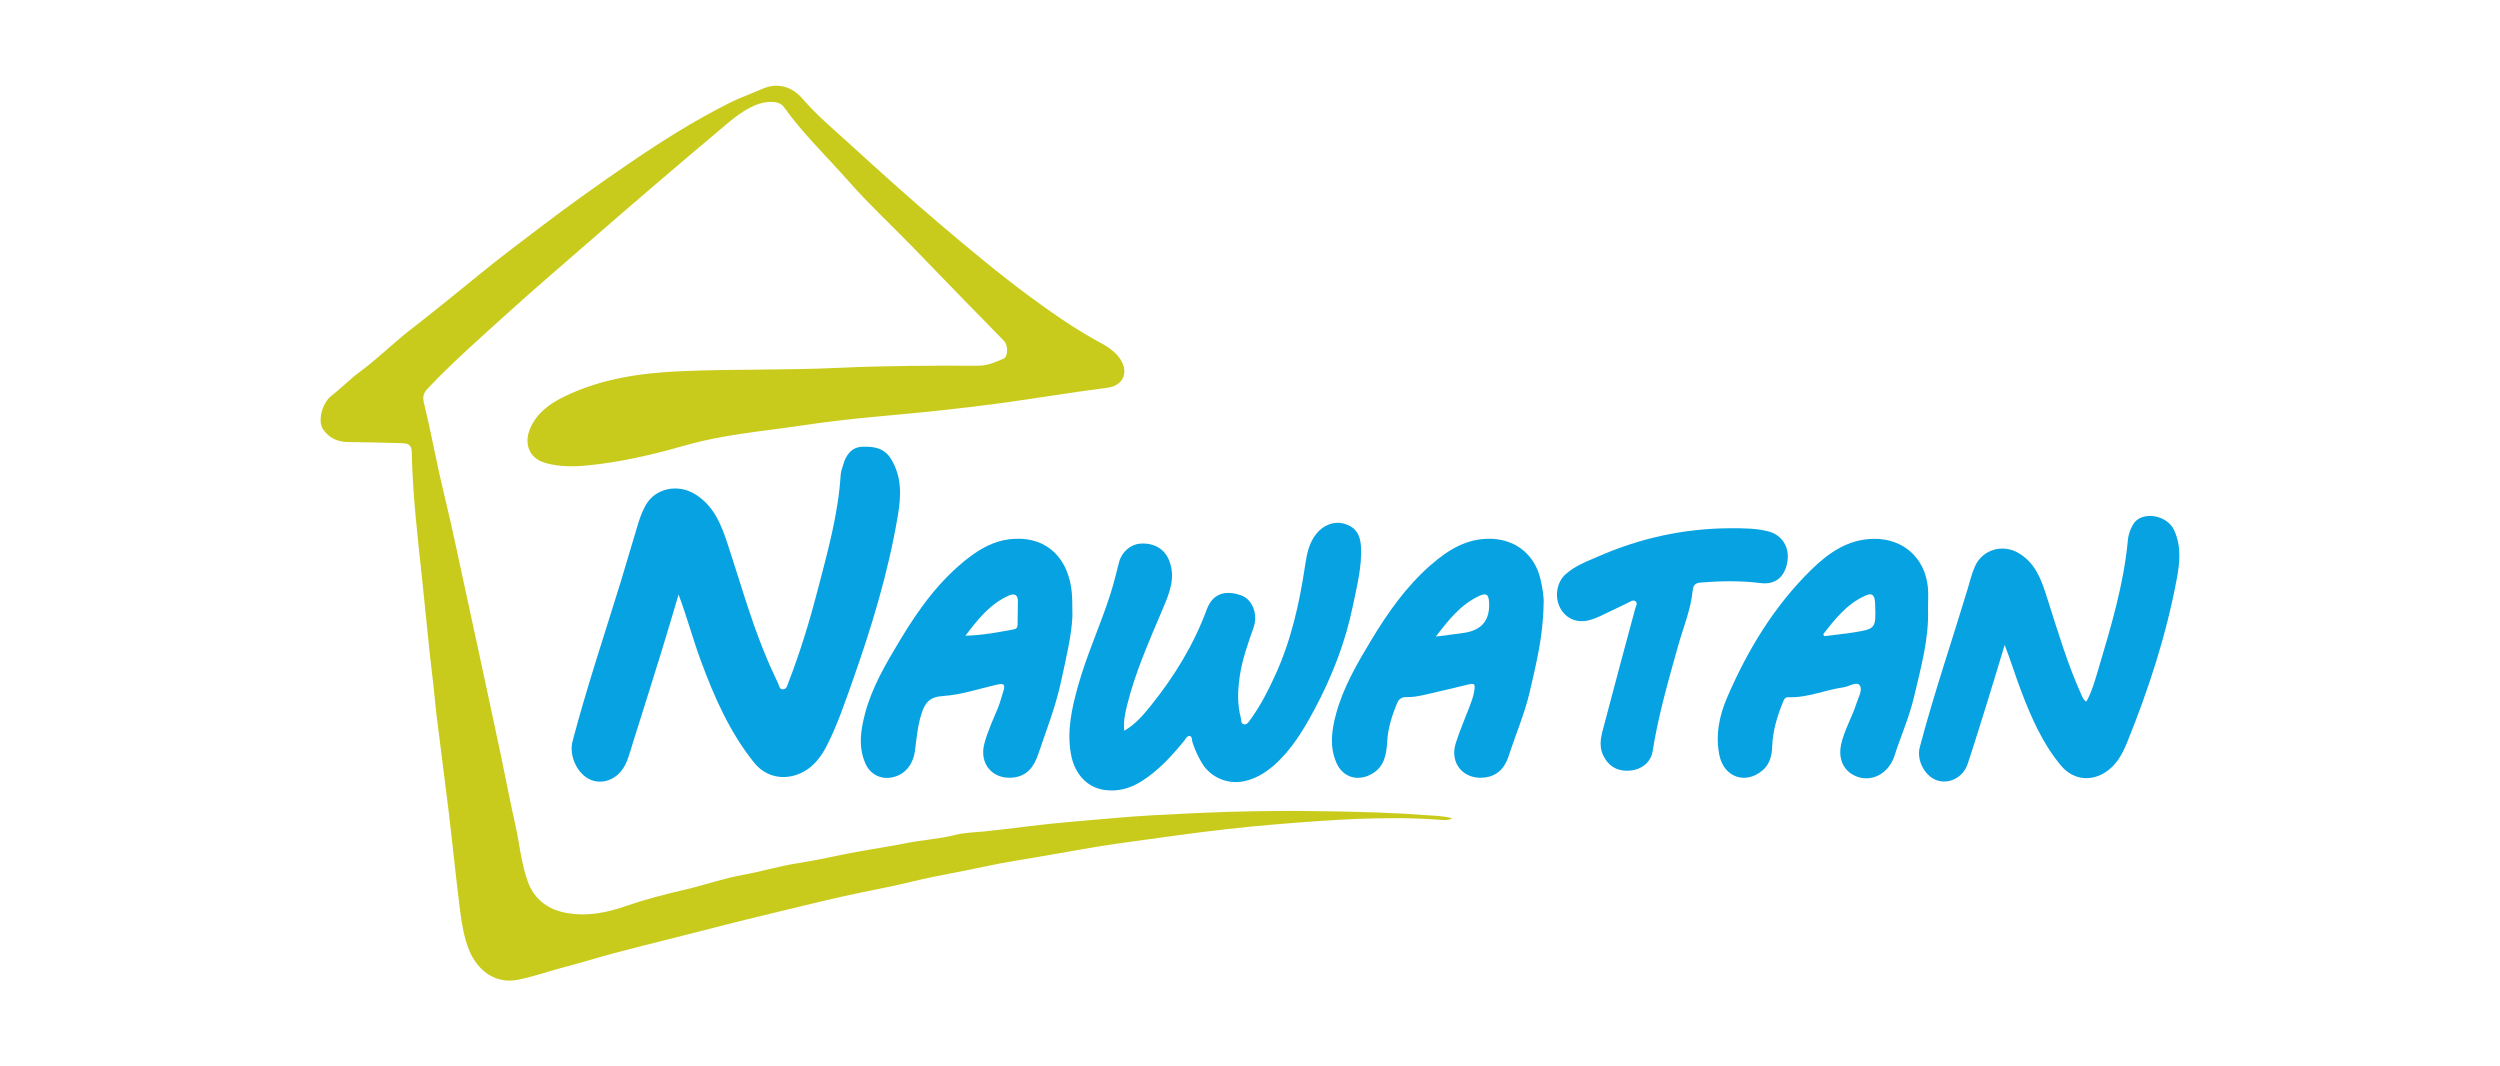
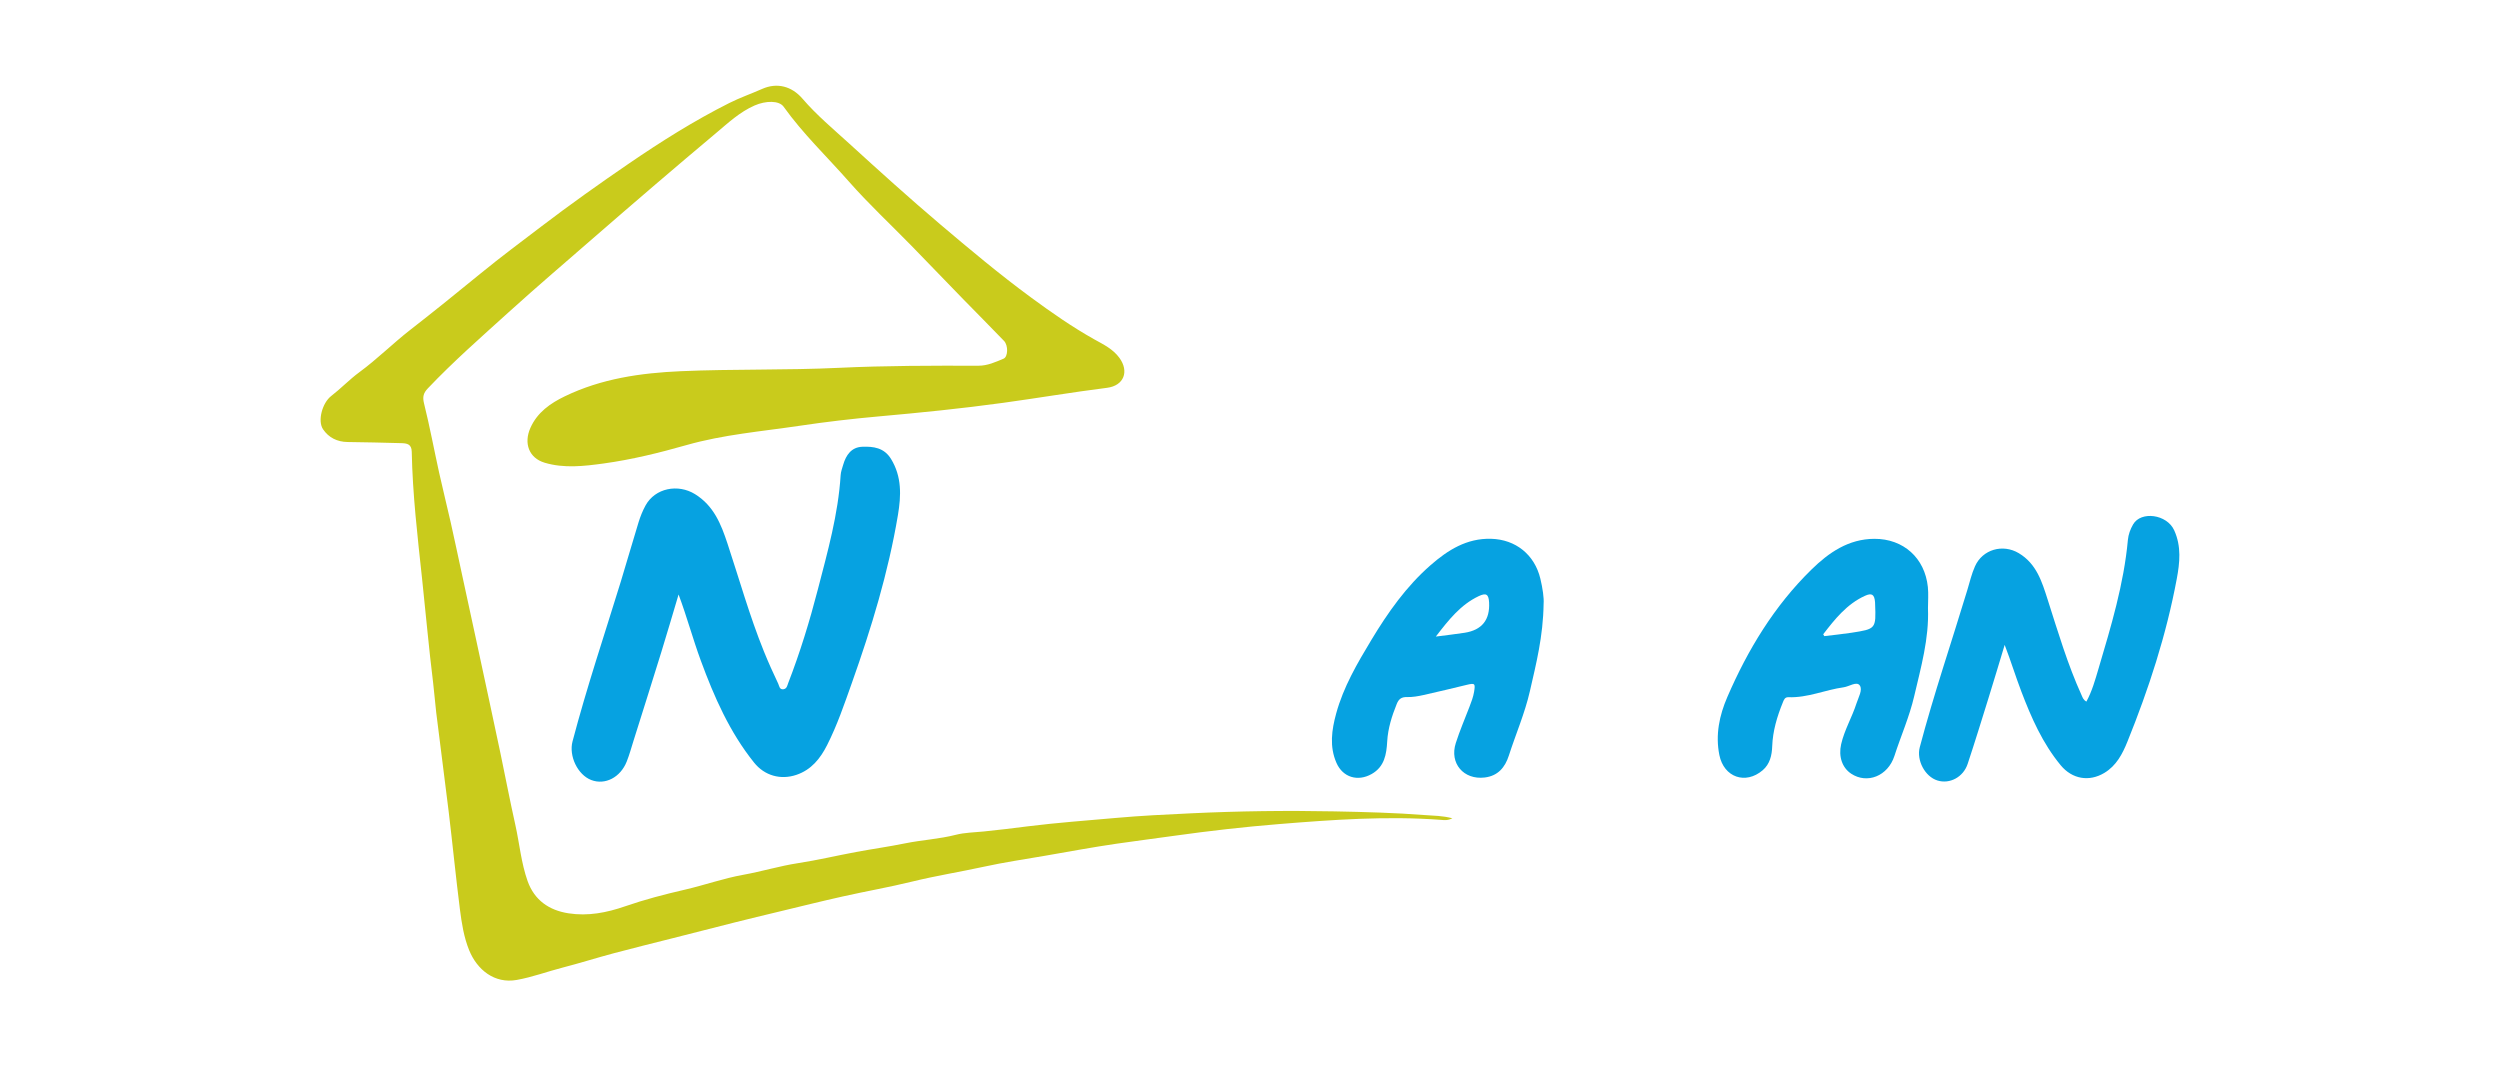
<svg xmlns="http://www.w3.org/2000/svg" width="211" height="90" viewBox="0 0 211 90" fill="none">
  <path d="M122.573 69.067C122.181 69.263 121.901 69.218 121.64 69.198C117.046 68.852 112.466 69.186 107.894 69.557C104.976 69.795 102.064 70.126 99.16 70.533C97.526 70.761 95.886 70.971 94.252 71.207C92.234 71.5 90.228 71.875 88.217 72.223C86.485 72.522 84.743 72.778 83.028 73.154C81.02 73.592 78.99 73.914 76.992 74.404C75.055 74.88 73.085 75.222 71.139 75.659C69.339 76.061 67.55 76.507 65.756 76.939C64.503 77.24 63.25 77.542 61.999 77.856C60.258 78.293 58.52 78.741 56.781 79.183C55.129 79.603 53.471 80.008 51.824 80.448C50.372 80.835 48.937 81.29 47.481 81.666C46.187 81.999 44.934 82.471 43.61 82.707C41.733 83.043 40.267 81.846 39.597 80.2C39.147 79.089 38.966 77.917 38.817 76.748C38.469 74.001 38.199 71.245 37.868 68.495C37.532 65.702 37.153 62.914 36.815 60.121C36.714 59.292 36.66 58.459 36.556 57.627C36.193 54.702 35.937 51.763 35.622 48.832C35.239 45.27 34.821 41.711 34.751 38.123C34.739 37.469 34.33 37.416 33.876 37.402C32.361 37.357 30.846 37.328 29.33 37.306C28.454 37.293 27.74 36.934 27.264 36.229C26.788 35.522 27.198 34.005 27.957 33.42C28.779 32.786 29.503 32.021 30.332 31.413C31.836 30.31 33.149 28.99 34.617 27.847C36.632 26.279 38.617 24.673 40.593 23.057C42.258 21.695 43.984 20.412 45.695 19.108C48.105 17.271 50.575 15.517 53.076 13.806C55.799 11.943 58.583 10.19 61.537 8.702C62.45 8.243 63.404 7.914 64.329 7.503C65.567 6.956 66.809 7.257 67.733 8.332C68.93 9.725 70.335 10.895 71.682 12.123C74.205 14.422 76.737 16.715 79.341 18.922C81.838 21.036 84.344 23.141 86.988 25.084C88.734 26.368 90.498 27.603 92.387 28.658C93.156 29.086 93.933 29.459 94.476 30.201C95.316 31.348 94.862 32.552 93.431 32.732C90.499 33.103 87.585 33.596 84.658 34C81.171 34.481 77.676 34.83 74.174 35.144C71.934 35.344 69.696 35.606 67.471 35.938C64.282 36.412 61.051 36.677 57.936 37.566C55.638 38.221 53.321 38.79 50.96 39.116C49.306 39.344 47.605 39.544 45.968 39.053C44.637 38.653 44.191 37.41 44.766 36.115C45.348 34.802 46.453 34.036 47.671 33.448C50.758 31.955 54.074 31.478 57.464 31.329C61.915 31.135 66.374 31.256 70.823 31.044C74.74 30.858 78.656 30.858 82.574 30.867C83.35 30.869 84.023 30.556 84.704 30.271C85.079 30.114 85.107 29.156 84.742 28.775C83.605 27.589 82.441 26.43 81.296 25.252C79.834 23.75 78.383 22.235 76.919 20.734C75.16 18.932 73.309 17.211 71.647 15.323C69.801 13.227 67.77 11.291 66.138 9.007C65.753 8.468 64.623 8.492 63.685 8.904C62.431 9.454 61.45 10.379 60.433 11.232C57.015 14.098 53.629 17.004 50.263 19.93C47.81 22.063 45.338 24.172 42.928 26.354C40.614 28.451 38.266 30.507 36.112 32.776C35.736 33.172 35.65 33.491 35.789 34.051C36.269 35.985 36.635 37.948 37.063 39.896C37.372 41.296 37.724 42.687 38.039 44.087C38.369 45.557 38.68 47.033 38.998 48.506C39.398 50.357 39.799 52.208 40.2 54.059C40.547 55.666 40.894 57.275 41.238 58.883C41.573 60.447 41.91 62.01 42.238 63.575C42.658 65.588 43.046 67.609 43.494 69.617C43.846 71.198 43.986 72.828 44.529 74.361C45.102 75.974 46.341 76.831 47.983 77.084C49.623 77.338 51.197 77.034 52.768 76.489C54.405 75.922 56.088 75.484 57.782 75.093C59.441 74.711 61.061 74.132 62.732 73.833C64.286 73.554 65.794 73.089 67.355 72.85C69.002 72.598 70.627 72.211 72.266 71.906C73.634 71.651 75.014 71.46 76.377 71.182C77.802 70.891 79.261 70.818 80.678 70.456C81.432 70.264 82.241 70.257 83.019 70.178C84.267 70.055 85.516 69.897 86.755 69.741C89.224 69.432 91.702 69.256 94.175 69.034C96.282 68.845 98.405 68.743 100.523 68.644C104.555 68.453 108.585 68.4 112.616 68.48C115.178 68.53 117.745 68.597 120.299 68.795C120.995 68.848 121.741 68.841 122.575 69.062L122.573 69.067Z" fill="#C9CB1C" />
  <path d="M57.272 50.175C56.788 51.795 56.315 53.418 55.816 55.032C55.042 57.539 54.249 60.039 53.462 62.541C53.282 63.118 53.121 63.704 52.899 64.265C52.369 65.616 51.065 66.284 49.897 65.832C48.749 65.388 47.999 63.802 48.321 62.577C49.517 58.03 51.016 53.575 52.397 49.084C52.909 47.419 53.38 45.742 53.895 44.078C54.046 43.591 54.239 43.108 54.484 42.661C55.294 41.185 57.227 40.819 58.66 41.706C60.241 42.685 60.855 44.235 61.392 45.854C62.401 48.901 63.267 51.995 64.472 54.975C64.847 55.902 65.258 56.813 65.688 57.716C65.769 57.887 65.783 58.223 66.126 58.172C66.416 58.127 66.444 57.859 66.525 57.651C67.525 55.069 68.335 52.426 69.027 49.748C69.849 46.571 70.745 43.408 70.95 40.107C70.968 39.81 71.081 39.518 71.165 39.227C71.403 38.406 71.86 37.742 72.773 37.707C73.704 37.672 74.611 37.776 75.198 38.728C76.125 40.233 76.058 41.837 75.786 43.466C74.972 48.325 73.541 53.016 71.895 57.648C71.263 59.425 70.658 61.213 69.803 62.896C69.234 64.015 68.484 64.969 67.215 65.398C65.888 65.846 64.532 65.468 63.649 64.369C61.582 61.794 60.277 58.823 59.149 55.756C58.475 53.926 57.972 52.041 57.271 50.173L57.272 50.175Z" fill="#06A2E1" />
-   <path d="M94.888 61.676C95.869 61.106 96.536 60.296 97.178 59.495C99.14 57.048 100.764 54.389 101.851 51.439C102.417 49.902 103.653 49.864 104.737 50.241C105.708 50.58 106.192 51.837 105.804 52.953C105.33 54.314 104.836 55.666 104.63 57.103C104.464 58.265 104.417 59.426 104.721 60.573C104.775 60.773 104.712 61.109 105.017 61.137C105.266 61.161 105.41 60.903 105.543 60.72C106.393 59.551 107.043 58.272 107.642 56.958C108.979 54.024 109.671 50.925 110.146 47.758C110.289 46.802 110.461 45.829 111.118 45.028C111.714 44.3 112.613 43.956 113.467 44.206C114.366 44.469 114.808 45.064 114.866 46.134C114.958 47.834 114.523 49.465 114.188 51.106C113.555 54.203 112.417 57.123 110.926 59.902C110.014 61.603 109.02 63.261 107.555 64.562C106.803 65.23 105.949 65.748 104.937 65.948C103.612 66.21 102.198 65.614 101.487 64.47C101.13 63.895 100.847 63.282 100.641 62.637C100.581 62.449 100.641 62.147 100.392 62.119C100.182 62.095 100.073 62.364 99.944 62.522C98.884 63.821 97.76 65.049 96.323 65.953C95.383 66.543 94.375 66.823 93.262 66.678C91.76 66.482 90.683 65.334 90.38 63.606C90.041 61.671 90.457 59.808 90.966 57.967C91.698 55.315 92.86 52.81 93.7 50.196C93.992 49.291 94.216 48.363 94.451 47.442C94.669 46.583 95.427 45.925 96.286 45.879C97.457 45.817 98.303 46.37 98.67 47.29C99.238 48.719 98.723 49.997 98.191 51.26C97.045 53.979 95.827 56.67 95.119 59.551C94.955 60.219 94.802 60.892 94.889 61.675L94.888 61.676Z" fill="#06A2E1" />
  <path d="M169.196 54.425C168.738 55.934 168.287 57.446 167.819 58.953C167.246 60.797 166.678 62.641 166.07 64.474C165.699 65.594 164.557 66.193 163.526 65.875C162.459 65.546 161.739 64.16 162.028 63.069C163.211 58.594 164.707 54.215 166.045 49.788C166.247 49.12 166.402 48.44 166.688 47.799C167.325 46.366 169.039 45.883 170.384 46.687C171.891 47.587 172.343 49.109 172.825 50.614C173.696 53.335 174.505 56.077 175.69 58.685C175.771 58.865 175.835 59.076 176.092 59.215C176.573 58.331 176.837 57.373 177.115 56.434C178.172 52.866 179.252 49.301 179.594 45.567C179.636 45.11 179.797 44.671 180.036 44.256C180.698 43.114 182.883 43.399 183.5 44.753C184.123 46.121 183.973 47.5 183.717 48.867C182.835 53.593 181.354 58.145 179.554 62.596C179.134 63.634 178.622 64.626 177.601 65.237C176.332 65.996 174.901 65.769 173.924 64.589C172.394 62.739 171.442 60.573 170.597 58.353C170.11 57.072 169.708 55.762 169.193 54.425H169.196Z" fill="#06A2E1" />
-   <path d="M90.515 51.98C90.441 53.654 89.972 55.571 89.557 57.502C89.106 59.605 88.323 61.596 87.637 63.621C87.283 64.667 86.727 65.499 85.492 65.628C83.79 65.804 82.637 64.475 83.071 62.798C83.351 61.714 83.836 60.706 84.256 59.674C84.431 59.243 84.53 58.785 84.68 58.348C84.927 57.625 84.56 57.691 84.091 57.796C82.597 58.132 81.114 58.648 79.606 58.741C78.455 58.813 78.071 59.303 77.773 60.242C77.451 61.253 77.361 62.289 77.228 63.327C77.073 64.54 76.387 65.356 75.369 65.595C74.365 65.831 73.445 65.37 73.032 64.418C72.431 63.03 72.64 61.634 73.005 60.241C73.597 57.988 74.775 56.008 75.958 54.037C77.545 51.393 79.333 48.908 81.819 47.02C82.809 46.268 83.903 45.679 85.157 45.518C87.961 45.158 89.962 46.725 90.407 49.577C90.515 50.273 90.501 50.972 90.513 51.98H90.515ZM81.476 53.656C82.976 53.611 84.287 53.358 85.597 53.11C85.838 53.065 85.879 52.891 85.883 52.698C85.897 52.048 85.907 51.397 85.911 50.748C85.916 50.166 85.586 50.07 85.135 50.269C83.575 50.959 82.56 52.235 81.476 53.656Z" fill="#06A2E1" />
  <path d="M130.281 50.949C130.242 53.726 129.649 56.028 129.12 58.344C128.693 60.21 127.928 61.963 127.345 63.776C127.028 64.762 126.432 65.489 125.302 65.622C123.532 65.832 122.321 64.425 122.868 62.717C123.2 61.679 123.633 60.674 124.023 59.654C124.182 59.241 124.34 58.832 124.413 58.391C124.529 57.691 124.483 57.637 123.815 57.796C122.594 58.089 121.373 58.389 120.147 58.66C119.695 58.76 119.225 58.845 118.765 58.832C118.292 58.82 118.057 58.982 117.883 59.418C117.474 60.438 117.144 61.463 117.08 62.578C117.018 63.655 116.857 64.712 115.765 65.328C114.6 65.986 113.337 65.616 112.799 64.391C112.193 63.011 112.393 61.608 112.774 60.216C113.389 57.97 114.555 55.984 115.742 54.013C117.138 51.696 118.69 49.492 120.743 47.698C122.202 46.424 123.794 45.418 125.848 45.474C127.923 45.53 129.518 46.813 130.005 48.835C130.202 49.655 130.32 50.481 130.281 50.948V50.949ZM121.182 53.727C122.115 53.605 122.868 53.521 123.616 53.405C125.072 53.177 125.76 52.323 125.68 50.843C125.642 50.15 125.433 50.015 124.796 50.318C123.285 51.036 122.284 52.293 121.182 53.729V53.727Z" fill="#06A2E1" />
  <path d="M162.722 51.355C162.819 53.901 162.126 56.323 161.556 58.768C161.154 60.497 160.434 62.116 159.891 63.796C159.337 65.509 157.581 66.192 156.234 65.296C155.479 64.794 155.158 63.845 155.392 62.816C155.668 61.605 156.314 60.534 156.69 59.359C156.853 58.852 157.228 58.219 156.963 57.849C156.701 57.481 156.073 57.942 155.601 58.008C154.037 58.225 152.557 58.908 150.942 58.844C150.633 58.831 150.553 59.079 150.472 59.282C149.987 60.472 149.621 61.689 149.574 62.992C149.548 63.747 149.383 64.486 148.769 65.01C147.323 66.245 145.497 65.607 145.116 63.733C144.769 62.023 145.115 60.38 145.787 58.827C147.516 54.829 149.751 51.14 152.883 48.075C154.346 46.642 156.013 45.483 158.201 45.477C160.644 45.47 162.454 47.087 162.711 49.539C162.774 50.138 162.721 50.749 162.721 51.355H162.722ZM153.879 53.535C153.909 53.587 153.942 53.639 153.972 53.689C154.733 53.596 155.497 53.521 156.255 53.405C158.34 53.084 158.338 53.078 158.259 50.965C158.257 50.918 158.259 50.871 158.254 50.825C158.204 50.175 157.985 50.021 157.402 50.287C155.867 50.986 154.866 52.254 153.877 53.534L153.879 53.535Z" fill="#06A2E1" />
-   <path d="M146.032 44.582C147.13 44.588 148.222 44.573 149.297 44.865C150.403 45.166 151.05 46.177 150.858 47.386C150.651 48.685 149.86 49.367 148.597 49.212C146.92 49.004 145.251 49.029 143.573 49.163C143.093 49.2 142.909 49.36 142.859 49.868C142.694 51.501 142.044 53.016 141.61 54.583C140.801 57.497 139.952 60.401 139.484 63.397C139.346 64.285 138.623 64.921 137.649 65.03C136.557 65.151 135.771 64.698 135.319 63.772C134.872 62.857 135.182 61.987 135.408 61.119C136.258 57.88 137.129 54.646 138 51.413C138.06 51.189 138.237 50.921 138.053 50.76C137.841 50.574 137.577 50.792 137.356 50.896C136.578 51.263 135.81 51.655 135.028 52.011C134.669 52.173 134.292 52.327 133.909 52.393C132.901 52.565 132.04 52.09 131.622 51.194C131.208 50.302 131.409 49.13 132.117 48.485C132.923 47.747 133.945 47.377 134.921 46.952C138.461 45.407 142.164 44.599 146.032 44.584V44.582Z" fill="#06A2E1" />
</svg>